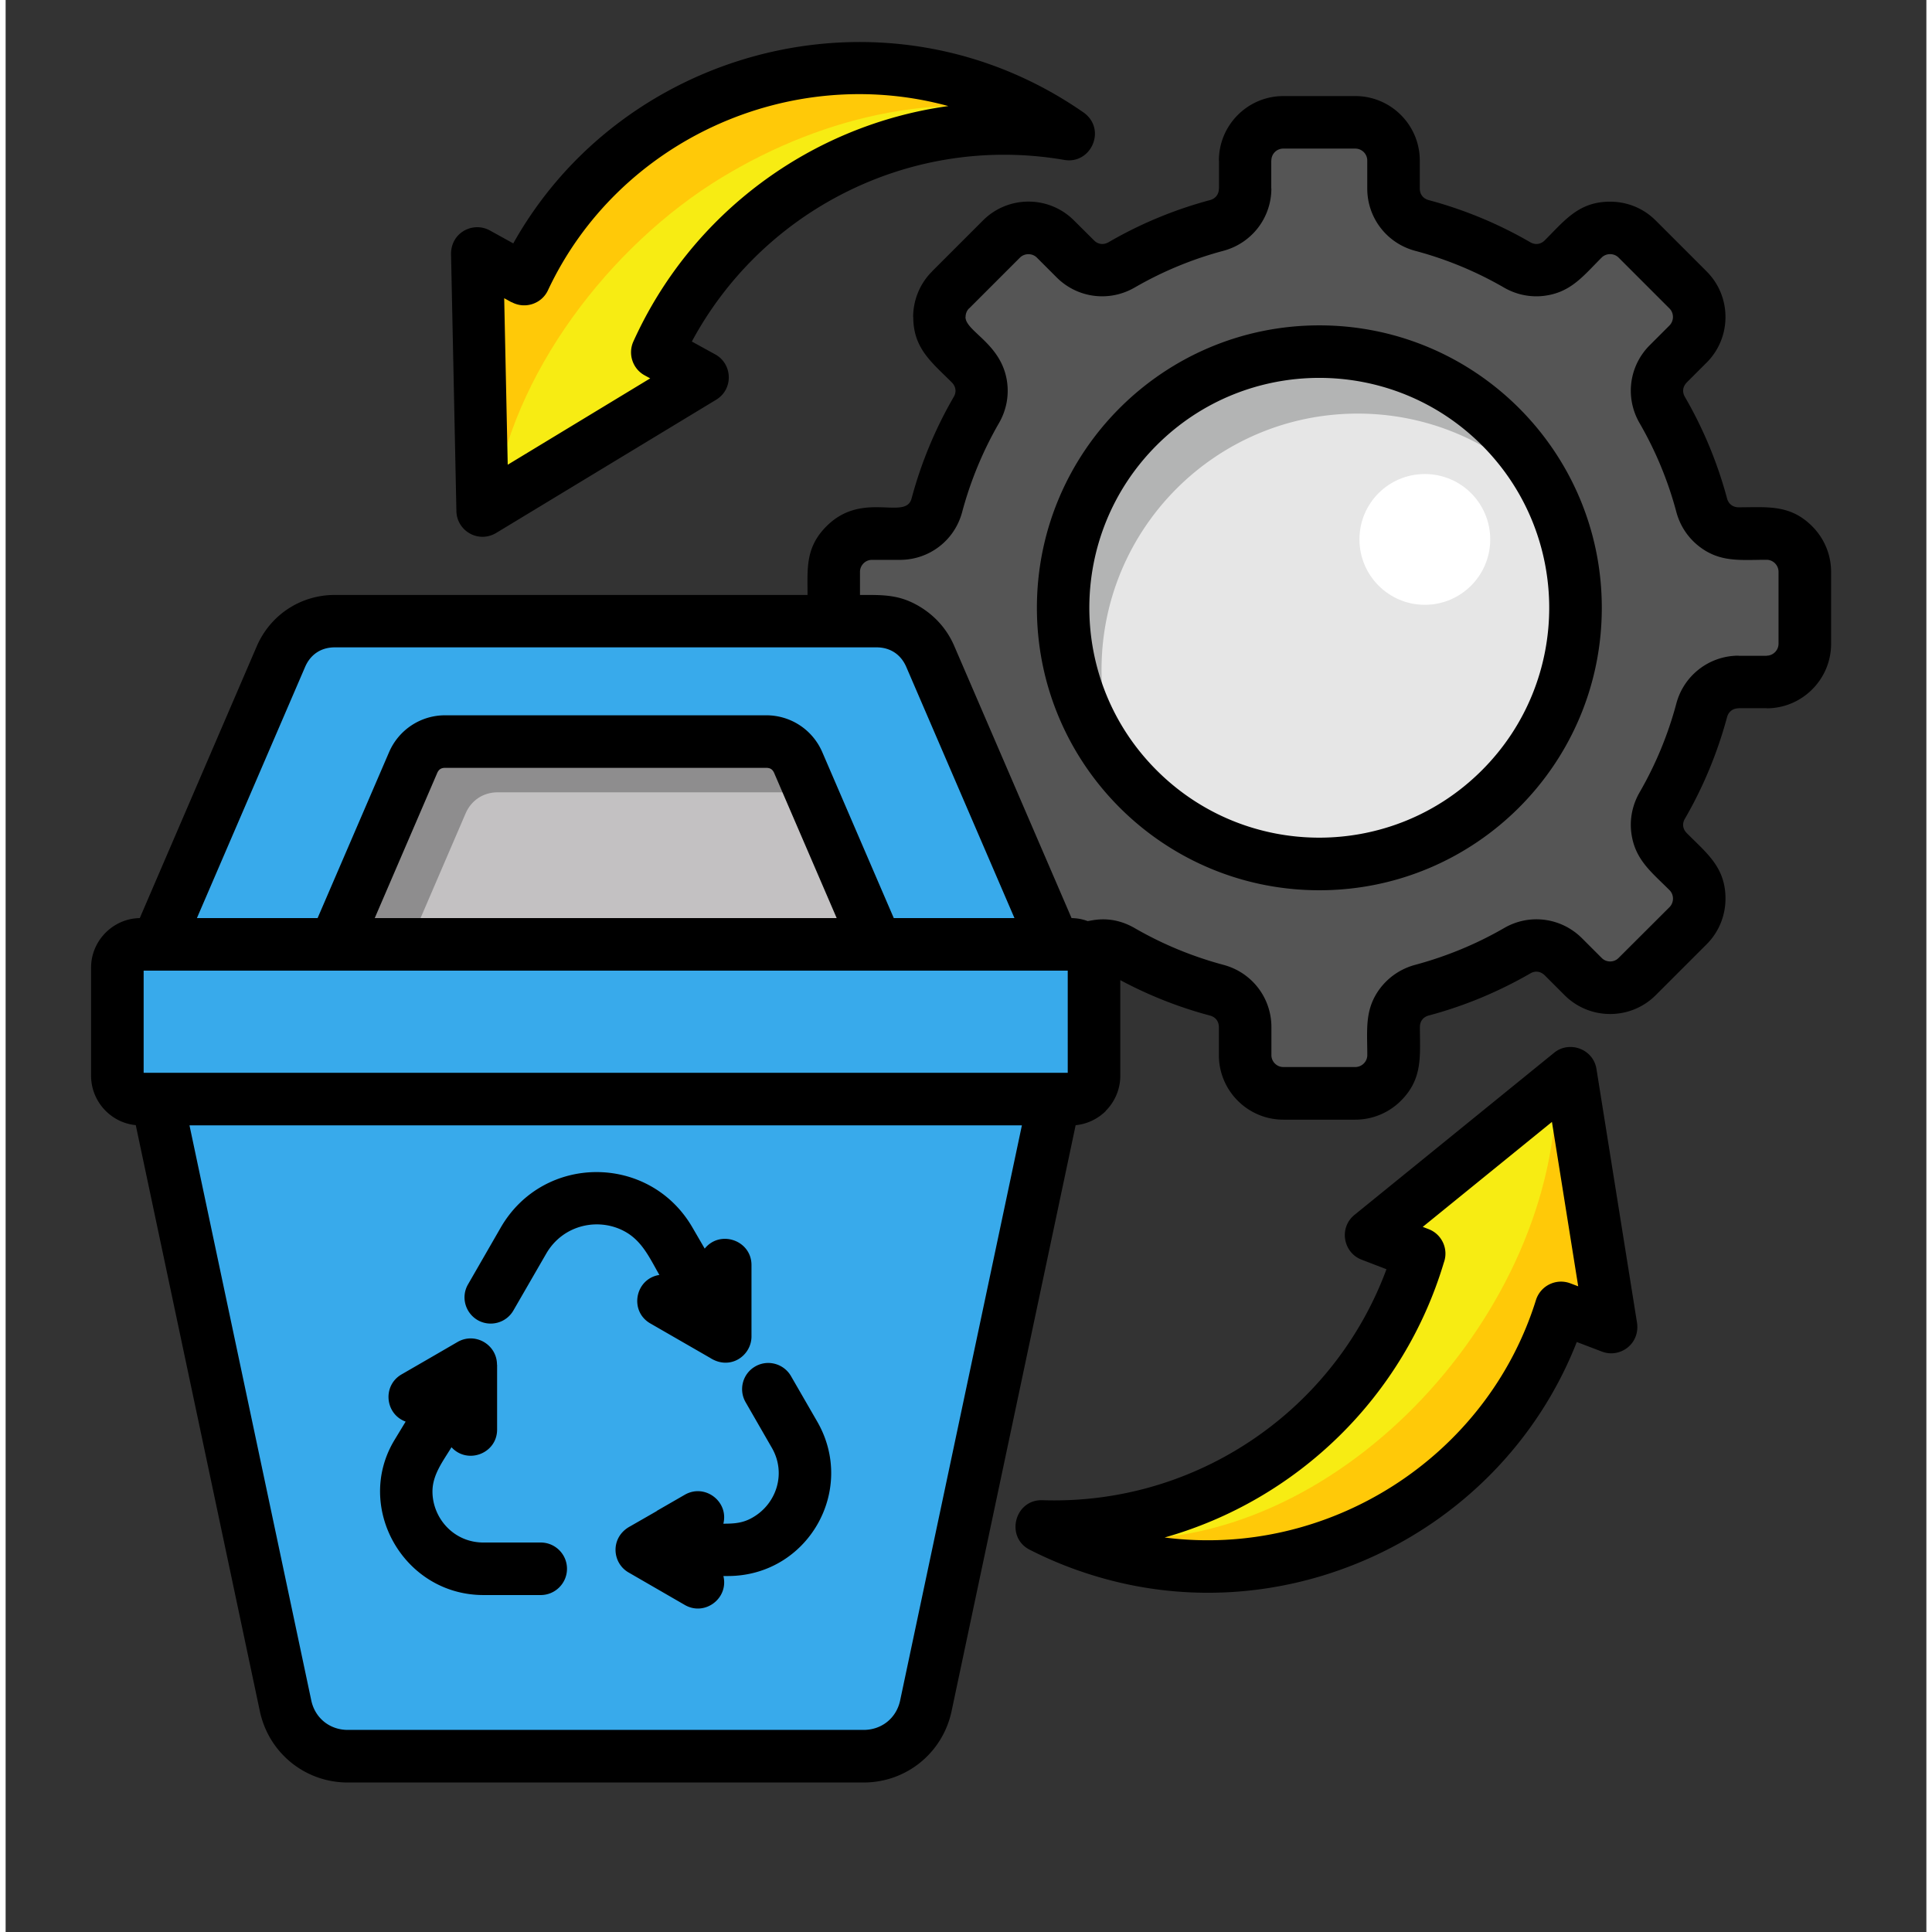
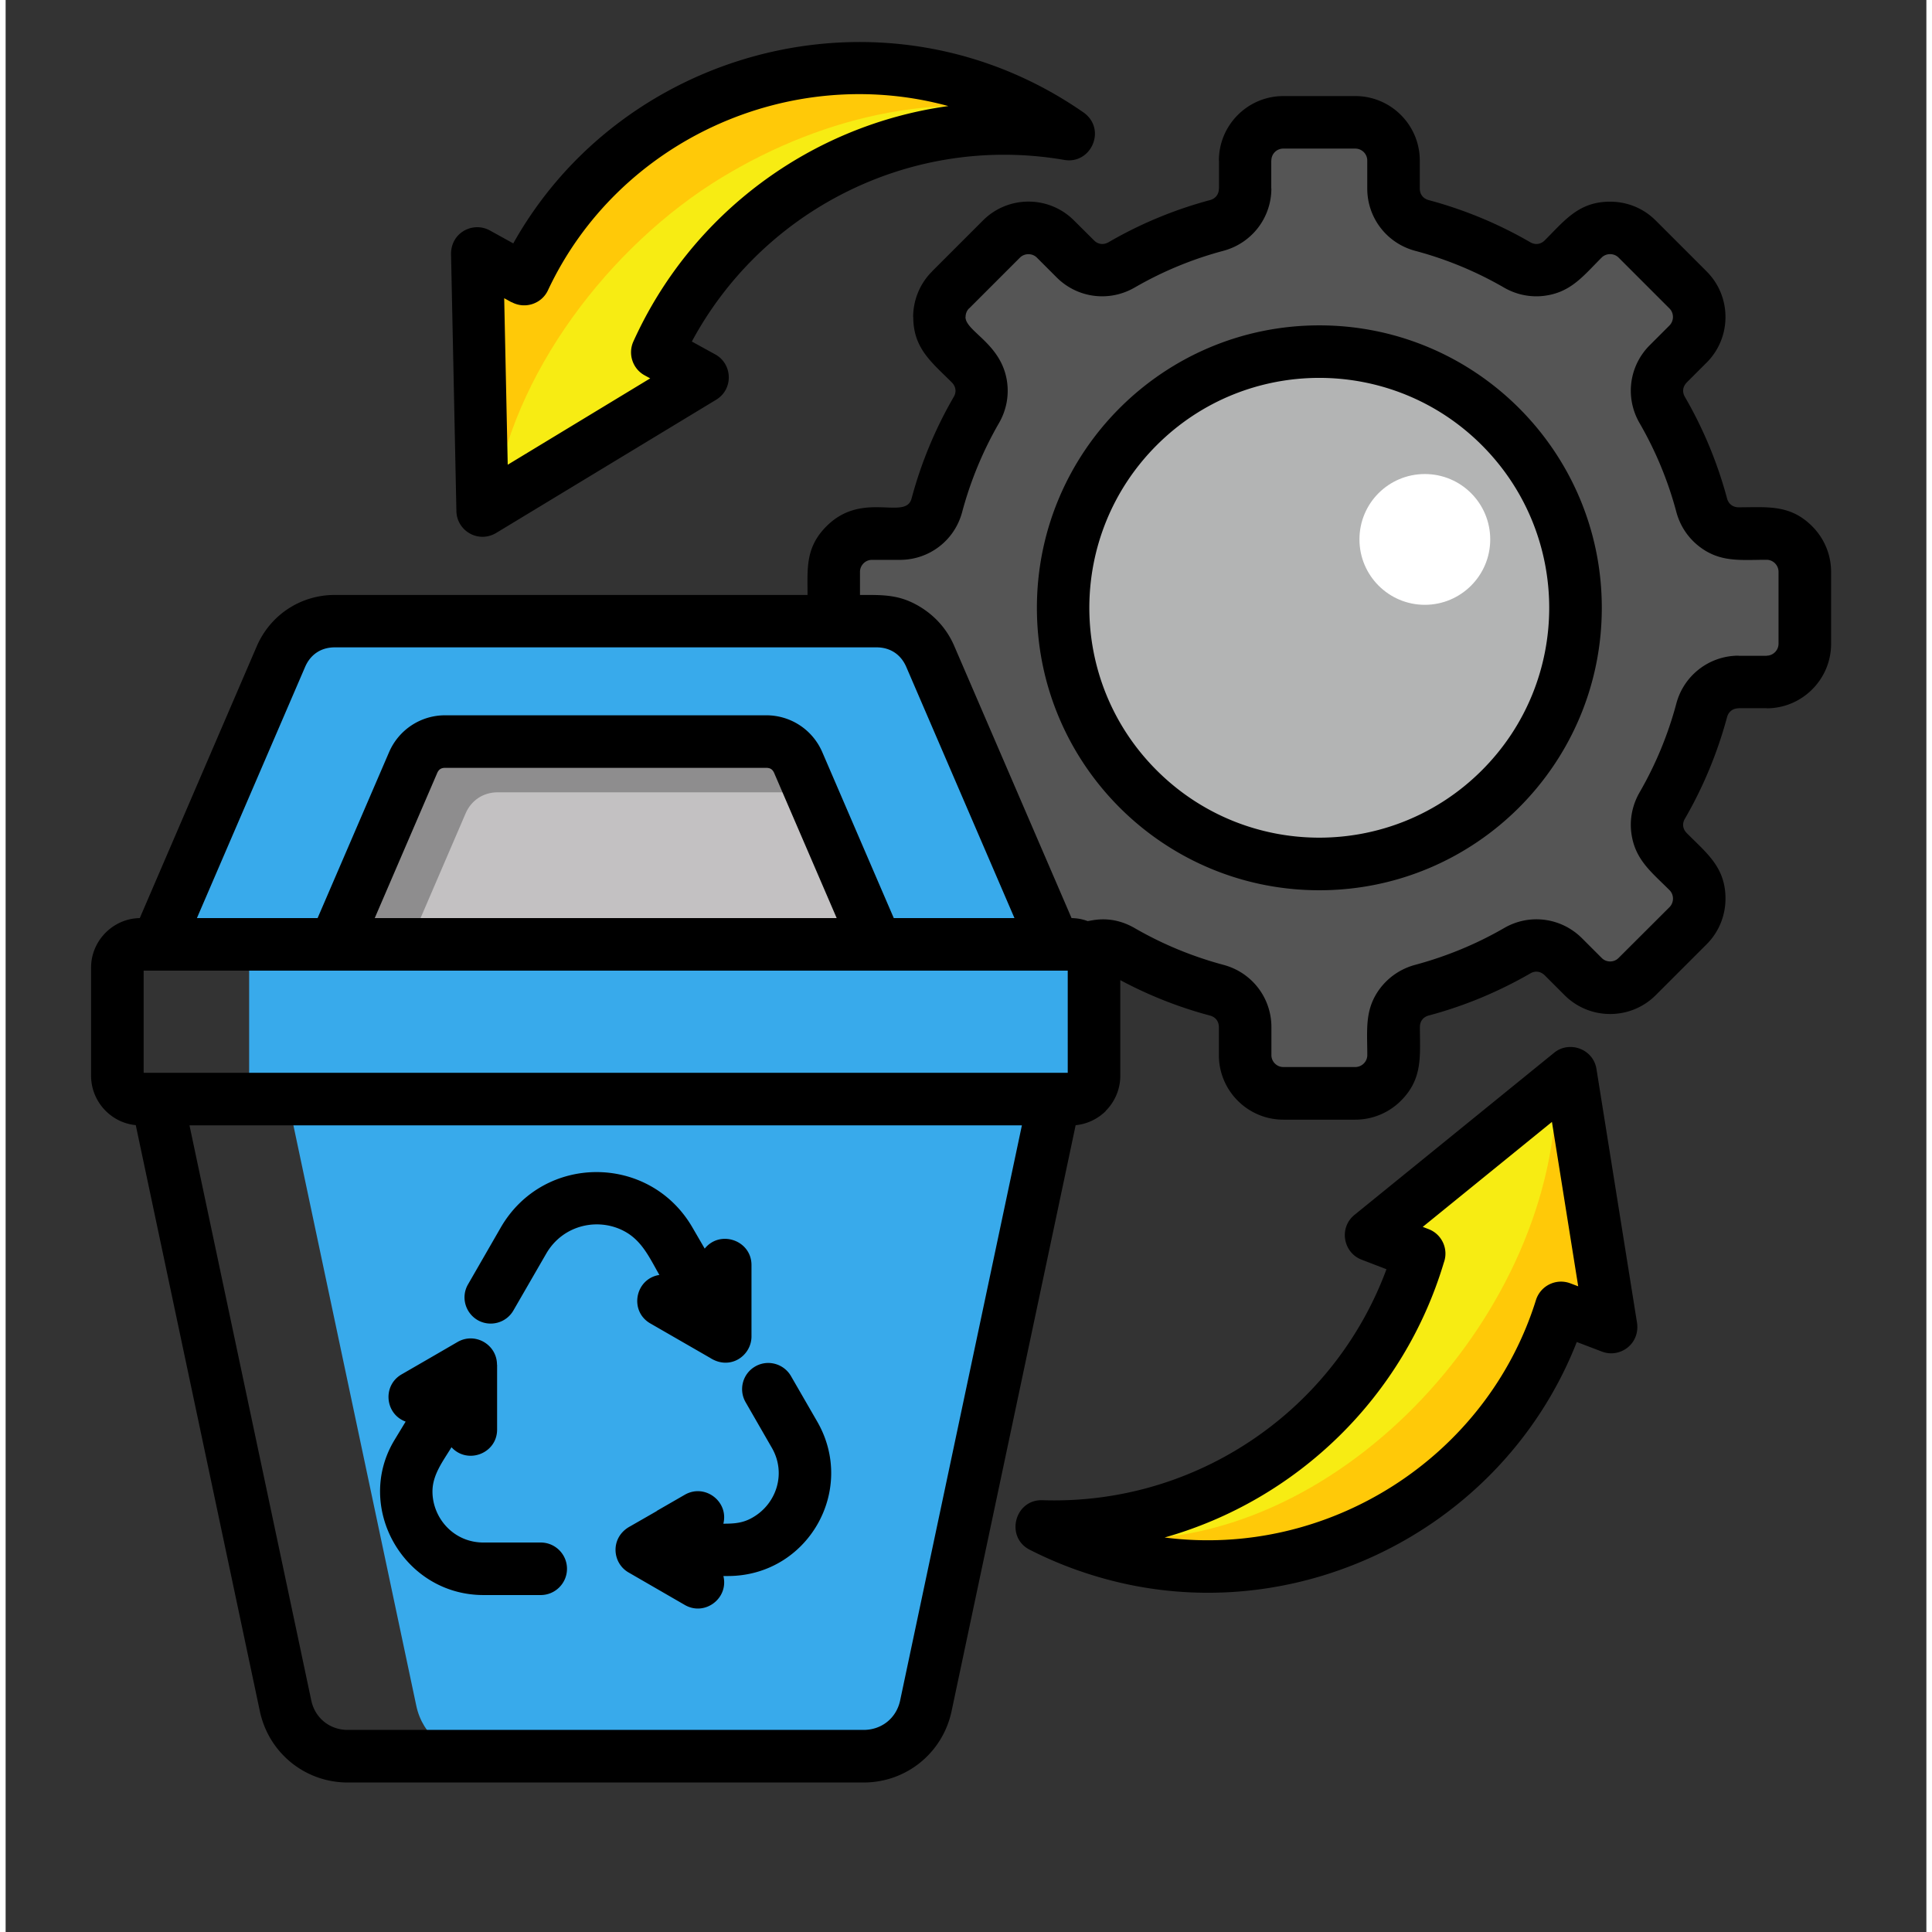
<svg xmlns="http://www.w3.org/2000/svg" version="1.1" width="512" height="512" x="0" y="0" viewBox="0 0 512 515" style="enable-background:new 0 0 512 512" xml:space="preserve" class="">
  <rect x="0" y="0" width="512" height="515" fill="#333333" stroke="none" />
  <g>
    <g fill-rule="evenodd" clip-rule="evenodd">
      <path fill="#555555" d="M340.58 32.61h19.19c5.61 0 10.2 4.56 10.2 10.18v7.46c0 4.68 3.03 8.65 7.54 9.84 8.99 2.41 17.52 5.98 25.4 10.54 4.05 2.32 8.99 1.67 12.3-1.62l5.27-5.3c3.97-3.97 10.46-3.97 14.43 0l13.55 13.58c3.97 3.97 3.97 10.46 0 14.43l-5.27 5.27c-3.32 3.29-3.94 8.25-1.62 12.3 4.56 7.88 8.14 16.38 10.52 25.4 1.22 4.51 5.19 7.54 9.86 7.54h7.46c5.61 0 10.18 4.59 10.18 10.2v19.19c0 5.61-4.56 10.18-10.18 10.18h-7.46c-4.68 0-8.65 3.03-9.86 7.57-2.38 8.99-5.95 17.52-10.52 25.4-2.32 4.05-1.7 8.99 1.62 12.3l5.27 5.27c3.97 3.97 3.97 10.43 0 14.4l-13.55 13.58c-3.97 3.97-10.46 3.97-14.43 0l-5.27-5.27c-3.32-3.32-8.25-3.97-12.3-1.62-7.88 4.56-16.38 8.11-25.4 10.52-4.51 1.22-7.54 5.16-7.54 9.84v7.48c0 5.61-4.59 10.18-10.2 10.18h-19.19c-5.61 0-10.18-4.56-10.18-10.18v-7.48c0-4.68-3.03-8.62-7.57-9.84-8.99-2.41-17.52-5.95-25.4-10.52-4.05-2.35-8.99-1.7-12.3 1.62l-5.27 5.27c-3.97 3.97-10.43 3.97-14.4 0l-13.58-13.58c-3.97-3.97-3.97-10.43 0-14.4l5.27-5.27c3.32-3.32 3.97-8.25 1.62-12.3-4.56-7.88-8.11-16.41-10.52-25.4-1.22-4.54-5.16-7.57-9.86-7.57h-7.46c-5.61 0-10.18-4.56-10.18-10.18v-19.19c0-5.61 4.56-10.2 10.18-10.2h7.46c4.71 0 8.65-3.03 9.86-7.54 2.41-9.01 5.95-17.52 10.52-25.4 2.35-4.05 1.7-9.01-1.62-12.3l-5.27-5.27c-3.97-3.97-3.97-10.46 0-14.43l13.58-13.55c3.94-3.97 10.43-3.97 14.4 0l5.27 5.27c3.32 3.29 8.25 3.94 12.3 1.62 7.88-4.56 16.41-8.14 25.4-10.54 4.51-1.19 7.57-5.16 7.57-9.84v-7.46c0-5.61 4.56-10.18 10.18-10.18z" opacity="1" data-original="#555555" />
      <path fill="#b3b4b4" d="M350.19 93.73c37.7 0 68.29 30.59 68.29 68.29 0 37.73-30.59 68.29-68.29 68.29-37.73 0-68.29-30.56-68.29-68.29 0-37.71 30.56-68.29 68.29-68.29z" opacity="1" data-original="#b3b4b4" />
-       <path fill="#e6e6e6" d="M412.75 134.66a67.724 67.724 0 0 1 5.73 27.35c0 37.73-30.59 68.29-68.29 68.29-21.03 0-39.83-9.5-52.36-24.41a68.208 68.208 0 0 1-5.7-27.35c0-37.73 30.59-68.29 68.29-68.29 21 0 39.83 9.5 52.33 24.41z" opacity="1" data-original="#e6e6e6" class="" />
      <path fill="#ffffff" d="M378.31 126.36c9.64 0 17.43 7.8 17.43 17.43 0 9.61-7.8 17.43-17.43 17.43s-17.43-7.82-17.43-17.43c-.01-9.64 7.79-17.43 17.43-17.43z" opacity="1" data-original="#ffffff" class="" />
      <path fill="#38aaeb" d="M279.55 251.73H40.36l33.02-76.71c2.52-5.87 7.99-9.47 14.37-9.47h144.4c6.38 0 11.85 3.6 14.37 9.47z" opacity="1" data-original="#3b6b7b" class="" />
      <path fill="#38aaeb" d="M279.26 253.52H70.24l34.04-76.68c2.61-5.87 8.25-9.47 14.83-9.47H230.4c6.58 0 12.22 3.6 14.83 9.47z" opacity="1" data-original="#34a08d" class="" />
      <path fill="#8e8d8e" d="M230.85 248.76H89.03l19.59-45.47c1.5-3.49 4.73-5.61 8.53-5.61h85.61c3.8 0 7.03 2.13 8.53 5.61z" opacity="1" data-original="#8e8d8e" />
      <path fill="#c3c1c2" d="M230.85 248.76H108.87l13.75-31.95c1.5-3.49 4.73-5.61 8.53-5.61h83.54z" opacity="1" data-original="#c3c1c2" />
-       <path fill="#38aaeb" d="M279.55 292.98H40.36L74.6 454.69c1.7 7.91 8.5 13.44 16.61 13.44h137.48c8.11 0 14.91-5.53 16.58-13.44z" opacity="1" data-original="#3b6b7b" class="" />
      <path fill="#38aaeb" d="M279.55 292.98H75.23l34.24 161.72c1.67 7.91 8.5 13.44 16.58 13.44h102.64c8.11 0 14.91-5.53 16.58-13.44z" opacity="1" data-original="#34a08d" class="" />
-       <path fill="#38aaeb" d="M35.97 251.73h247.98c3.4 0 6.18 2.78 6.18 6.18v28.86c0 3.43-2.78 6.21-6.18 6.21H35.97c-3.4 0-6.18-2.78-6.18-6.21v-28.86c0-3.4 2.78-6.18 6.18-6.18z" opacity="1" data-original="#3b6b7b" class="" />
      <path fill="#38aaeb" d="M64.91 251.73h219.03c3.4 0 6.18 2.78 6.18 6.18v28.86c0 3.4-2.78 6.21-6.18 6.21H64.91z" opacity="1" data-original="#34a08d" class="" />
      <path fill="#ffc908" d="M173.7 93.93c18.82-41.67 63.69-66.1 109.67-58.2-50.83-35.29-119.85-15-145.13 38.72l-12.53-6.92 1.42 68.57 58.65-35.52z" opacity="1" data-original="#ffc908" />
-       <path fill="#f7ec13" d="M173.7 93.93c18.82-41.67 63.55-69.31 109.53-61.43-.28-.17-.54-.34-.82-.54-30.73-8.9-63.86-1.42-91.53 15.36-29.79 18.08-56.18 52.58-60.8 87l55.7-33.73z" opacity="1" data-original="#f7ec13" class="" />
+       <path fill="#f7ec13" d="M173.7 93.93c18.82-41.67 63.55-69.31 109.53-61.43-.28-.17-.54-.34-.82-.54-30.73-8.9-63.86-1.42-91.53 15.36-29.79 18.08-56.18 52.58-60.8 87l55.7-33.73" opacity="1" data-original="#f7ec13" class="" />
      <path fill="#ffc908" d="M376.8 334.19c-12.93 43.85-54.03 74.21-100.66 72.68 55.19 27.98 120.78-1.56 138.47-58.25l13.35 5.13-10.8-67.72-53.23 43.23z" opacity="1" data-original="#ffc908" />
      <path fill="#f7ec13" d="M376.8 334.19c-11.34 38.47-40.9 70.78-80.28 76.08 60.21 1.9 117.1-61.34 116.79-121.1l-49.38 40.08z" opacity="1" data-original="#f7ec13" class="" />
    </g>
    <path d="M213.76 158.59c0-7.06-.62-12.64 5.05-18.31 9.61-9.61 21.09-1.42 22.68-7.4 2.55-9.5 6.32-18.6 11.25-27.1.77-1.3.57-2.75-.54-3.86-5.36-5.36-10.26-9.04-10.26-17.43h-.03c0-4.31 1.7-8.84 5.05-12.13h-.03l13.58-13.58c6.69-6.72 17.6-6.72 24.29 0l5.3 5.27c1.08 1.11 2.52 1.28 3.86.54 8.48-4.93 17.57-8.7 27.07-11.25 1.5-.4 2.38-1.56 2.38-3.09h.03v-7.46h-.03c0-9.47 7.71-17.18 17.18-17.18h19.19c9.47 0 17.18 7.71 17.18 17.18v7.46c0 1.53.88 2.69 2.38 3.09 9.5 2.55 18.6 6.32 27.1 11.25 1.3.74 2.75.57 3.85-.54 5.36-5.36 9.07-10.29 17.4-10.29 4.42 0 8.82 1.67 12.16 5.02l13.58 13.58c6.69 6.69 6.69 17.6 0 24.29l-5.27 5.27c-1.11 1.11-1.3 2.55-.54 3.86 4.93 8.5 8.7 17.6 11.25 27.1.4 1.47 1.56 2.35 3.09 2.35 7.6 0 13.69-.85 19.59 5.05 3.12 3.12 5.05 7.43 5.05 12.16v19.19c0 9.47-7.71 17.18-17.18 17.18v-.03h-7.46v.03c-1.53 0-2.69.88-3.09 2.35-2.55 9.47-6.35 18.65-11.25 27.1-.77 1.33-.57 2.75.54 3.85 5.36 5.39 10.29 9.1 10.29 17.43 0 4.39-1.67 8.82-5.02 12.16l-13.58 13.58c-6.69 6.69-17.6 6.69-24.29 0l-5.27-5.27c-1.11-1.11-2.55-1.3-3.85-.54-8.5 4.9-17.6 8.7-27.1 11.23-1.5.4-2.35 1.56-2.35 3.09 0 7.6.85 13.72-5.05 19.62a17.168 17.168 0 0 1-12.16 5.05h-19.19c-9.47 0-17.18-7.71-17.18-17.18v-7.48c0-1.53-.88-2.69-2.38-3.09-8.31-2.21-16.33-5.39-23.9-9.44v25.51c0 3.6-1.5 6.97-3.88 9.33l.03.03c-2.13 2.1-4.93 3.49-8.05 3.8l-33.08 156.22c-2.38 11.14-12.08 18.99-23.44 18.99H91.21c-11.37 0-21.06-7.85-23.44-18.99L34.69 299.92c-6.72-.65-11.91-6.38-11.91-13.15v-28.86c0-7.14 5.84-13.07 12.98-13.18l31.18-72.45c3.63-8.39 11.71-13.69 20.81-13.69zm169.62 177.95c-10.69 35.77-39.06 63.3-74.44 73.3 43.51 5.61 85.86-21.2 98.99-63.3 1.22-3.85 5.41-5.87 9.16-4.45l2.1.79-7-43.82-34.44 27.98 1.56.6c3.56 1.36 5.37 5.33 4.07 8.9zm-48.58 45.53a94.23 94.23 0 0 0 33.28-43.74l-6.63-2.55c-4.9-1.87-6.12-8.5-1.9-11.93l53.23-43.23c4.05-3.29 10.43-1.02 11.28 4.34l10.74 67.21c1.16 6.01-4.48 9.98-9.3 8.11l-6.69-2.55c-10.43 26.62-31.15 47.28-56.66 58.22-22.28 9.58-47.91 11.62-72.62 3.88a104.83 104.83 0 0 1-16.53-6.72c-6.6-3.34-4.05-13.44 3.37-13.21 21.6.71 41.96-5.93 58.43-17.83zM167.32 91.06c15.45-34.21 47.4-57.71 83.96-62.79-42.32-11.54-87.99 9.16-106.72 49.12-1.7 3.63-6.15 5.07-9.67 3.15l-.03.03-1.96-1.08.94 44.39 37.98-23.02-1.5-.82c-3.19-1.75-4.47-5.69-3-8.98zm54.6-38.77c-16.3 8.65-29.99 22-39 38.75l6.24 3.43c4.65 2.55 4.88 9.27.25 12.08l-58.42 35.38c-4.88 3.09-10.72-.4-10.83-5.67l-1.42-68.12c-.31-6.04 5.75-9.21 10.32-6.72l6.26 3.46C161.99 17.26 222.2-2.3 271.89 21.06c5.19 2.44 10.23 5.33 15.08 8.67 6.75 4.34 2.55 14.15-4.76 12.9-21.31-3.67-42.35.13-60.29 9.66zm47 192.44-28.83-66.93c-1.45-3.37-4.31-5.24-7.94-5.24H87.76c-3.66 0-6.49 1.87-7.94 5.24l-28.83 66.93h32.17l19.05-44.22c2.58-5.98 8.42-9.84 14.94-9.84h85.61c6.52 0 12.36 3.85 14.94 9.84l19.05 44.22zm-170.53 0h123.14l-16.67-38.69c-.43-.96-1.05-1.36-2.1-1.36h-85.61c-1.05 0-1.67.4-2.1 1.36zm185.75 0c1.5.03 2.92.28 4.25.79.82.03 6.07-1.87 12.56 1.87 7.4 4.28 15.36 7.57 23.7 9.81 7.54 2.01 12.76 8.76 12.76 16.58v7.48c0 1.73 1.42 3.17 3.17 3.17h19.19c1.76 0 3.2-1.45 3.2-3.17 0-6.94-.79-12.33 3.52-17.94 2.27-2.92 5.44-5.1 9.21-6.12 8.33-2.24 16.33-5.53 23.73-9.81 6.77-3.94 15.22-2.81 20.75 2.69l5.27 5.27c1.22 1.25 3.29 1.25 4.51 0l13.58-13.55c1.22-1.25 1.22-3.29 0-4.51-4.9-4.9-9.24-8.16-10.18-15.22-.48-3.63.23-7.43 2.18-10.83a97.598 97.598 0 0 0 9.81-23.7 17.148 17.148 0 0 1 16.61-12.76v.03h7.46v-.03c1.73 0 3.17-1.45 3.17-3.17v-19.19c0-1.76-1.45-3.2-3.17-3.2-6.92 0-12.33.77-17.92-3.51-2.95-2.27-5.13-5.44-6.15-9.24a97.109 97.109 0 0 0-9.81-23.7c-3.91-6.77-2.81-15.22 2.72-20.75l5.27-5.27c1.22-1.25 1.22-3.29 0-4.51l-13.58-13.58c-1.22-1.22-3.29-1.22-4.51 0-4.9 4.9-8.16 9.24-15.19 10.18-3.66.48-7.46-.23-10.83-2.18-7.4-4.28-15.39-7.6-23.73-9.81-7.54-2.04-12.73-8.79-12.73-16.61v-7.46c0-1.76-1.45-3.17-3.2-3.17h-19.19c-1.76 0-3.17 1.42-3.17 3.17h-.03v7.46h.03c0 7.82-5.22 14.57-12.76 16.61a97.109 97.109 0 0 0-23.7 9.81c-6.8 3.91-15.25 2.81-20.78-2.72l-5.27-5.27c-1.22-1.22-3.26-1.22-4.51 0L256.8 82.25v-.03c-.62.62-.91 1.45-.91 2.27h-.03c0 3.91 9.75 7.11 11.11 17.46.48 3.66-.23 7.46-2.18 10.83a98.133 98.133 0 0 0-9.81 23.7c-2.01 7.57-8.76 12.76-16.61 12.76h-7.46c-1.73 0-3.17 1.45-3.17 3.2v6.15c6.41 0 10.94-.2 16.84 3.69 3.63 2.41 6.55 5.81 8.33 10.01zm-13.24 55.25H49.01l32.46 153.27c.99 4.71 4.9 7.88 9.75 7.88H228.7c4.85 0 8.76-3.17 9.75-7.88zm12.22-41.25H36.79v27.24h246.33zm-85.86 115.06c-1.93-3.34-.79-7.6 2.52-9.52 3.34-1.96 7.62-.79 9.55 2.52l7 12.13c10.57 18.31-2.52 41.16-23.78 41.19h-1.22c1.45 5.92-4.93 10.8-10.29 7.71l-14.97-8.65c-4.51-2.58-4.93-9.44.4-12.3l7.11-4.08-.03-.03 7.48-4.31c5.36-3.09 11.76 1.79 10.29 7.71 3.03 0 5.36-.17 7.99-1.76 6.24-3.69 8.82-11.76 4.93-18.48zm-61.91-24.46c-1.93 3.34-6.21 4.48-9.55 2.55-3.32-1.96-4.48-6.21-2.52-9.55l8.7-15.11c11.4-19.73 39.71-19.7 51.11 0l3.26 5.61c4.11-5.1 12.47-2.21 12.47 4.39v19.02c0 5.13-5.67 9.18-11.06 5.7l-15.9-9.16c-5.73-3.29-4.05-11.93 2.41-12.93-2.52-4.37-4.48-8.84-8.93-11.42-6.97-4.03-16.7-2.15-21.26 5.78zm-28.72 29.62c-5.5-2.01-6.24-9.61-1.08-12.59l7.46-4.31 7.48-4.34c4.71-2.69 10.49.74 10.49 6.07h.03v17.29c0 6.38-7.88 9.38-12.16 4.71-2.27 3.74-5.07 7.31-5.07 11.79 0 7 5.56 13.61 13.61 13.61h15.25c3.85 0 7 3.12 7 7 0 3.86-3.15 7-7 7h-15.25c-21.32 0-34.53-23.47-23.73-41.33zM350.19 86.73c41.56 0 75.29 33.73 75.29 75.29 0 41.58-33.73 75.29-75.29 75.29-41.58 0-75.29-33.7-75.29-75.29 0-41.56 33.7-75.29 75.29-75.29zm43.31 31.94c-23.92-23.92-62.73-23.92-86.66 0-23.95 23.95-23.95 62.76 0 86.68 23.92 23.92 62.73 23.92 86.66 0 23.95-23.92 23.95-62.72 0-86.68z" fill="#000000" opacity="1" data-original="#000000" class="" />
  </g>
</svg>